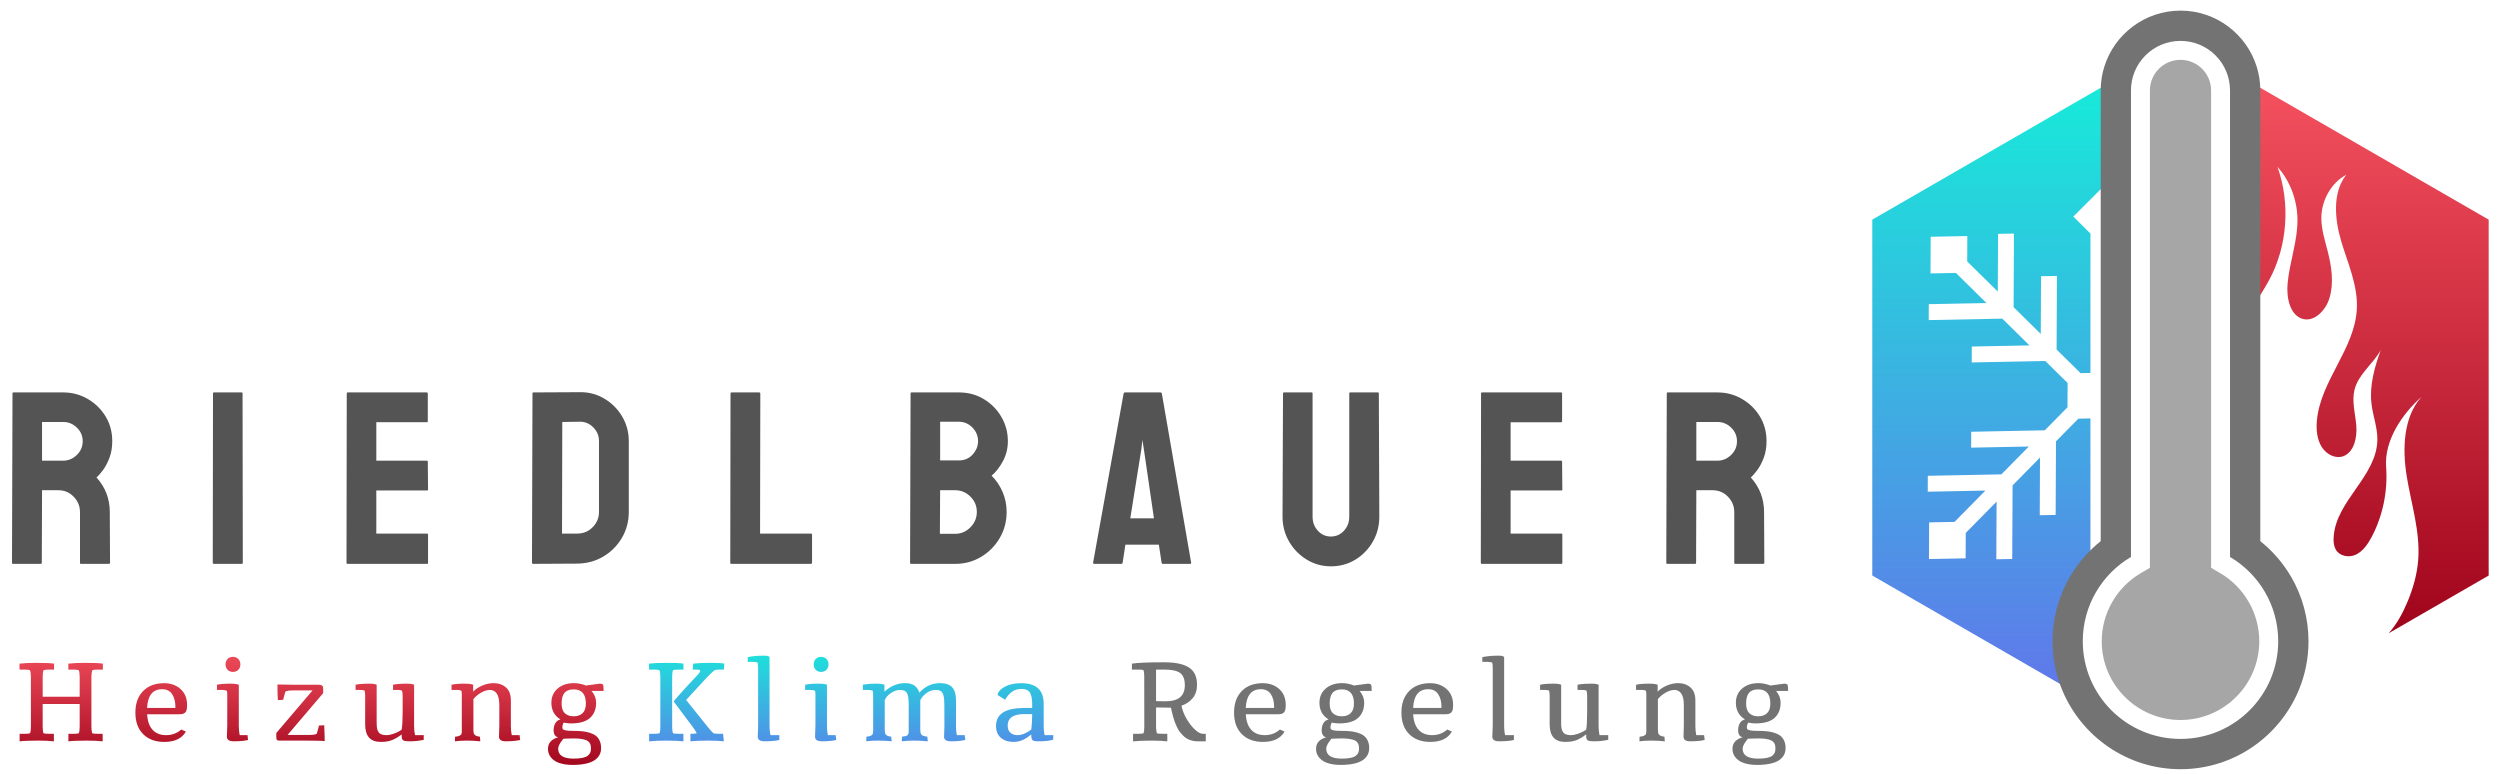
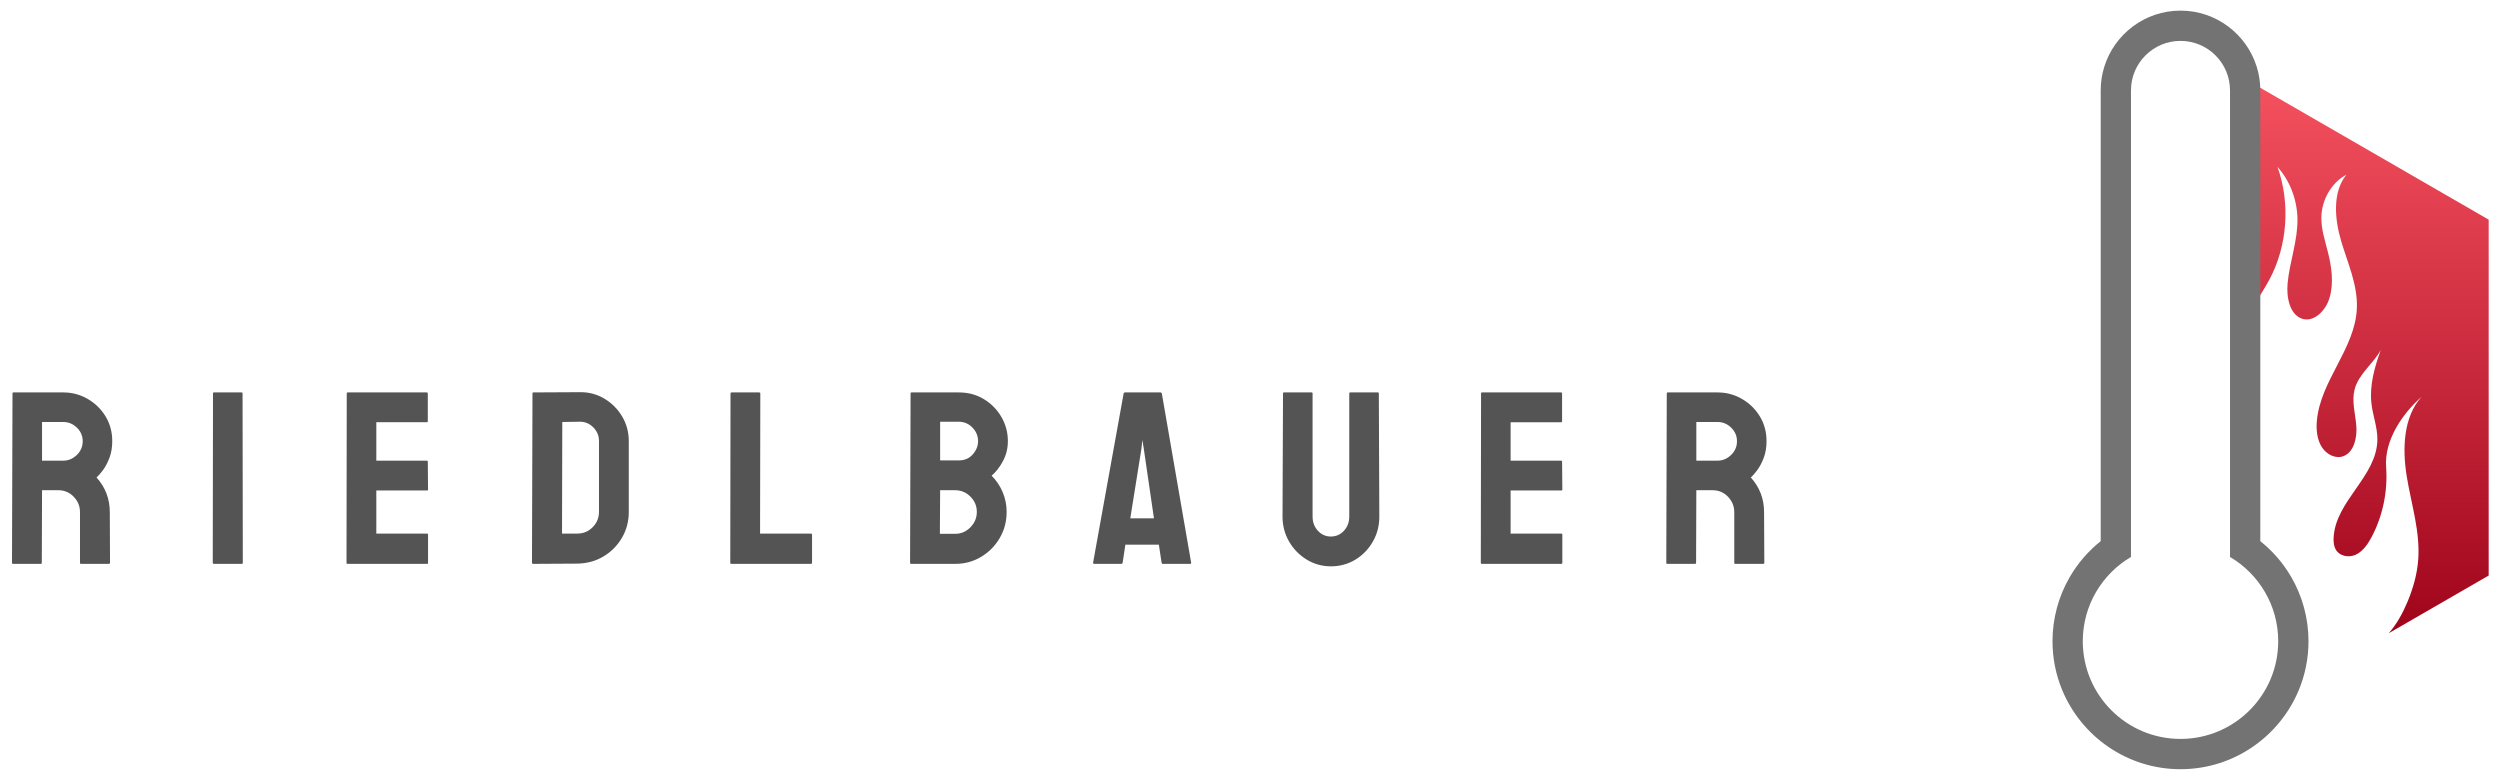
<svg xmlns="http://www.w3.org/2000/svg" width="100%" height="100%" viewBox="0 0 3656 1132" version="1.1" xml:space="preserve" style="fill-rule:evenodd;clip-rule:evenodd;stroke-linejoin:round;stroke-miterlimit:2;">
  <rect id="Artboard1" x="0" y="0" width="3655.84" height="1131.35" style="fill:none;" />
  <g>
-     <path d="M3081.01,123.244c-3.354,10.663 -5.175,22.008 -5.175,33.742l0,120.575l-2.312,-2.313l-41.438,41.438l25.163,25.162l-0.163,0l0,203.55l-14.487,0.275l-18.638,-18.391l-16.37,-16.113l0.016,-6.804l0.488,-100.829l-23.259,0.454l-0.408,84.375l-23.354,-23.013l-16.358,-16.145l0.033,-6.805l0.471,-100.812l-23.259,0.454l-0.391,84.358l-44.709,-44.008l0.18,-37.175l-53.6,1.058l-0.259,53.596l37.159,-0.716l44.691,44.045l-84.341,1.642l-0.113,23.275l100.796,-1.971l6.804,-0.129l16.375,16.113l23.354,23.016l-84.358,1.659l-0.113,23.258l100.796,-1.967l6.821,-0.133l16.358,16.112l16.259,16.017l-0.179,35.55l-16.634,16.892l-16.537,16.766l-6.804,0.13l-100.796,1.983l-0.113,23.258l84.342,-1.658l-23.583,23.925l-16.521,16.783l-6.821,0.129l-100.779,1.984l-0.117,23.258l84.342,-1.658l-45.117,45.8l-37.158,0.733l-0.259,53.613l53.596,-1.042l0.196,-37.175l45.117,-45.8l-0.409,84.375l23.259,-0.454l0.491,-100.817l0.03,-6.817l16.52,-16.766l23.584,-23.942l-0.388,84.375l23.259,-0.454l0.487,-100.817l0.017,-6.816l16.521,-16.767l16.175,-16.388l17.679,-0.358l-0,200.079c-1.888,1.988 -3.746,4.038 -5.534,6.121c-6.07,7.033 -11.591,14.533 -16.504,22.429c-0.946,1.479 -1.858,2.996 -2.754,4.525c-16.146,27.588 -24.642,59.129 -24.642,91.225c0,24.367 4.838,47.642 13.609,68.884l-283.204,-163.513l-0,-520.425l342.937,-198l0.033,0Z" style="fill:url(#_Linear1);fill-rule:nonzero;" />
    <path d="M3639.44,321.211l-0,520.441l-146.225,84.409c11.816,-13.279 20.704,-29.621 27.72,-46.5c8.009,-19.321 13.9,-39.875 15.463,-61c3.058,-41.067 -10.142,-81.204 -16.767,-121.779c-6.625,-40.559 -4.996,-87.175 21.65,-116.471c-28.096,24.737 -54.687,63.558 -51.825,102.733c2.588,35.188 -4.816,71.175 -20.946,101.825c-5.65,10.692 -12.795,21.204 -23.179,26.204c-10.35,4.996 -24.512,2.442 -30.012,-8.35c-2.442,-4.821 -2.879,-10.533 -2.654,-16.033c2.362,-54.279 63.72,-89.842 64,-144.171c0.095,-17.596 -6.53,-34.392 -8.596,-51.858c-3.188,-26.888 4.412,-53.45 13.608,-78.938c-10.887,20.279 -32.633,35.059 -38.412,58.188c-4.23,16.991 1.091,34.846 2.57,52.375c1.484,17.529 -3.27,38.704 -18.504,44.696c-11.475,4.525 -24.887,-2.167 -31.854,-13.071c-6.95,-10.888 -8.446,-24.934 -7.321,-38.134c4.946,-59.15 55.921,-105.42 58.513,-164.75c1.479,-34 -13.284,-65.9 -22.904,-98.27c-9.617,-32.392 -13.034,-71.488 7.458,-97.221c-21.488,11.429 -36.167,36.608 -36.475,62.583c-0.196,17.008 5.208,33.383 9.375,49.742c5.662,22.2 9.096,46.141 2.487,68.033c-5.595,18.521 -22.62,35.708 -39.858,30.254c-18.15,-5.746 -23.275,-31.216 -21.387,-51.658c2.979,-31.917 15.025,-62.663 14.42,-94.742c-0.537,-28.012 -11.183,-55.666 -29.2,-75.683c19.03,52.975 14.617,115.267 -11.637,164.483c-5.354,10.025 -11.538,19.534 -17.283,29.313l-0,-280.892c-0,-11.75 -1.809,-23.096 -5.159,-33.754l342.934,197.996Z" style="fill:url(#_Linear2);fill-rule:nonzero;" />
    <path d="M3350.47,843.411c-11.687,-19.988 -26.987,-37.646 -45.004,-52.034l-0,-659.145c-0,-12.159 -1.871,-23.88 -5.338,-34.896c-14.862,-47.35 -59.166,-81.804 -111.362,-81.804c-52.213,-0 -96.517,34.454 -111.375,81.804c-3.467,11.016 -5.325,22.754 -5.325,34.896l-0,659.145c-18.033,14.388 -33.35,32.046 -45.004,52.034c-16.679,28.516 -25.488,61.116 -25.488,94.304c0,25.179 4.996,49.237 14.079,71.192c28.063,68 95.084,115.983 173.113,115.983c78.012,-0 145.037,-47.983 173.096,-115.983c9.083,-21.955 14.079,-46.013 14.079,-71.192c-0,-33.188 -8.821,-65.804 -25.471,-94.304Zm-234.133,-28.904l-0,-682.275c-0,-20.005 8.108,-38.105 21.208,-51.205c13.121,-13.12 31.217,-21.225 51.221,-21.225c39.992,0 72.412,32.438 72.412,72.43l0,682.275c42.171,24.837 70.475,70.72 70.475,123.208c0,78.908 -63.966,142.887 -142.887,142.887c-78.938,0 -142.904,-63.979 -142.904,-142.887c-0,-52.488 28.287,-98.371 70.475,-123.208Z" style="fill:#737373;fill-rule:nonzero;" />
-     <path d="M3303.97,937.715c-0,63.508 -51.675,115.204 -115.2,115.204c-63.542,0 -115.217,-51.696 -115.217,-115.204c0,-40.625 21.775,-78.708 56.834,-99.363l13.641,-8.025l0,-698.095c0,-24.659 20.067,-44.73 44.742,-44.73c24.658,0 44.725,20.071 44.725,44.73l-0,698.095l13.642,8.025c35.058,20.655 56.833,58.738 56.833,99.363Z" style="fill:#a5a6a5;fill-rule:nonzero;" />
  </g>
  <path d="M59.698,824.598l-40.704,0c-0.963,0 -1.45,-0.604 -1.45,-1.808l0.733,-247.463c0,-0.958 0.471,-1.445 1.434,-1.445l72.77,-0c12.955,-0 24.9,3.187 35.838,9.554c10.921,6.362 19.629,14.891 26.108,25.571c6.492,10.691 9.734,22.75 9.734,36.195c-0,8.888 -1.321,16.88 -3.971,23.959c-2.638,7.079 -5.763,13.087 -9.359,18.016c-3.6,4.917 -6.837,8.58 -9.733,10.988c12.971,14.404 19.463,31.329 19.463,50.779l0.358,73.846c-0,1.204 -0.6,1.808 -1.804,1.808l-40.709,0c-0.958,0 -1.429,-0.358 -1.429,-1.075l0,-74.579c0,-8.642 -3.062,-16.146 -9.196,-22.508c-6.12,-6.363 -13.625,-9.538 -22.512,-9.538l-23.779,0l-0.359,105.892c0,1.204 -0.47,1.808 -1.433,1.808Zm1.792,-207.487l-0,56.558l30.991,0c7.438,0 14.046,-2.767 19.809,-8.283c5.758,-5.534 8.641,-12.259 8.641,-20.184c0,-7.683 -2.816,-14.291 -8.462,-19.808c-5.65,-5.517 -12.308,-8.283 -19.988,-8.283l-30.991,-0Zm292.137,207.487l-40.704,0c-1.187,0 -1.792,-0.604 -1.792,-1.808l0.359,-247.463c-0,-0.958 0.471,-1.445 1.433,-1.445l40.346,-0c0.962,-0 1.45,0.487 1.45,1.445l0.358,247.463c0,1.204 -0.487,1.808 -1.45,1.808Zm270.884,0l-116.342,0c-0.958,0 -1.446,-0.604 -1.446,-1.808l0.358,-247.463c0,-0.958 0.488,-1.445 1.446,-1.445l115.625,-0c0.963,-0 1.45,0.6 1.45,1.804l0,40.35c0,0.958 -0.487,1.433 -1.45,1.433l-73.841,0l-0,56.2l73.841,0c0.963,0 1.45,0.471 1.45,1.433l0.359,40.705c-0,0.962 -0.488,1.45 -1.45,1.45l-74.2,-0l-0,63.037l74.2,0c0.962,0 1.45,0.6 1.45,1.792l-0,41.062c-0,0.963 -0.488,1.45 -1.45,1.45Zm219.741,-0.358l-64.483,0.358c-1.204,0 -1.808,-0.604 -1.808,-1.808l0.733,-247.463c-0,-0.958 0.471,-1.445 1.433,-1.445l67.367,-0.359c13.2,-0.246 25.275,2.879 36.196,9.375c10.921,6.479 19.629,15.184 26.125,26.109c6.479,10.92 9.716,22.995 9.716,36.195l0,103.388c0,13.929 -3.354,26.592 -10.091,38.004c-6.721,11.408 -15.721,20.475 -27.004,27.196c-11.292,6.721 -24.021,10.204 -38.184,10.45Zm-21.971,-207.129l-0.375,163.183l22.346,0c8.871,0 16.392,-3.125 22.513,-9.375c6.121,-6.233 9.179,-13.687 9.179,-22.329l-0,-103.746c-0,-7.683 -2.817,-14.337 -8.463,-19.987c-5.65,-5.646 -12.304,-8.35 -19.987,-8.105l-25.213,0.359Zm363.446,207.487l-116.341,0c-0.963,0 -1.45,-0.604 -1.45,-1.808l0.358,-247.104c-0,-1.204 0.6,-1.804 1.808,-1.804l39.988,-0c1.204,-0 1.791,0.6 1.791,1.804l-0.358,204.608l74.204,0c1.204,0 1.804,0.6 1.804,1.792l0,40.704c0,1.204 -0.6,1.808 -1.804,1.808Zm211.1,0l-64.487,0c-0.959,0 -1.45,-0.604 -1.45,-1.808l0.733,-247.463c0,-0.958 0.471,-1.445 1.433,-1.445l69.171,-0c13.692,-0 25.929,3.304 36.738,9.912c10.808,6.608 19.337,15.3 25.571,26.104c6.25,10.809 9.375,22.575 9.375,35.304c-0,10.334 -2.346,19.938 -7.034,28.825c-4.687,8.888 -10.271,16.08 -16.746,21.617c6.963,6.963 12.367,15.004 16.209,24.133c3.841,9.117 5.762,18.721 5.762,28.813c0,13.929 -3.354,26.658 -10.091,38.183c-6.721,11.521 -15.788,20.717 -27.196,27.554c-11.396,6.85 -24.075,10.271 -37.988,10.271Zm-21.975,-207.846l0,56.559l27.375,-0c8.4,-0 15.188,-2.946 20.346,-8.838c5.163,-5.875 7.75,-12.304 7.75,-19.271c0,-7.683 -2.767,-14.337 -8.287,-19.987c-5.534,-5.646 -12.125,-8.463 -19.809,-8.463l-27.375,0Zm0,100.146l-0.375,63.754l22.35,0c8.642,0 16.079,-3.191 22.329,-9.554c6.234,-6.362 9.359,-13.866 9.359,-22.508c-0,-8.646 -3.125,-16.083 -9.359,-22.333c-6.25,-6.25 -13.687,-9.359 -22.329,-9.359l-21.975,0Zm223.684,105.892l44.675,-247.463c0.229,-0.958 0.833,-1.445 1.791,-1.445l52.229,-0c0.963,-0 1.563,0.487 1.809,1.445l42.871,247.463c0.229,1.204 -0.246,1.808 -1.45,1.808l-39.971,0c-0.963,0 -1.563,-0.604 -1.809,-1.808l-3.97,-26.283l-48.975,-0l-3.971,26.283c-0.246,1.204 -0.846,1.808 -1.809,1.808l-39.975,0c-0.958,0 -1.445,-0.604 -1.445,-1.808Zm70.604,-166.046l-16.213,101.221l34.588,-0l-14.779,-101.221l-2.146,-13.333l-1.45,13.333Zm277.004,171.45c-12.729,0 -24.496,-3.304 -35.304,-9.896c-10.792,-6.608 -19.384,-15.429 -25.75,-26.479c-6.363,-11.054 -9.538,-23.179 -9.538,-36.379l0.717,-180.113c-0,-0.958 0.471,-1.445 1.433,-1.445l40.346,-0c0.963,-0 1.45,0.487 1.45,1.445l0,180.113c0,8.154 2.571,15.054 7.729,20.704c5.179,5.646 11.475,8.463 18.917,8.463c7.696,-0 14.108,-2.817 19.271,-8.463c5.175,-5.65 7.746,-12.55 7.746,-20.704l-0,-180.113c-0,-0.958 0.487,-1.445 1.45,-1.445l40.345,-0c0.963,-0 1.434,0.487 1.434,1.445l0.716,180.113c0,13.446 -3.175,25.683 -9.537,36.733c-6.367,11.054 -14.892,19.809 -25.588,26.304c-10.675,6.48 -22.625,9.717 -35.837,9.717Zm337.171,-3.596l-116.354,0c-0.963,0 -1.434,-0.604 -1.434,-1.808l0.359,-247.463c-0,-0.958 0.47,-1.445 1.433,-1.445l115.642,-0c0.958,-0 1.429,0.6 1.429,1.804l-0,40.35c-0,0.958 -0.471,1.433 -1.429,1.433l-73.846,0l-0,56.2l73.846,0c0.958,0 1.429,0.471 1.429,1.433l0.358,40.705c0,0.962 -0.471,1.45 -1.433,1.45l-74.2,-0l-0,63.037l74.2,0c0.962,0 1.433,0.6 1.433,1.792l0,41.062c0,0.963 -0.471,1.45 -1.433,1.45Zm195.591,0l-40.708,0c-0.958,0 -1.429,-0.604 -1.429,-1.808l0.712,-247.463c0,-0.958 0.492,-1.445 1.45,-1.445l72.755,-0c12.97,-0 24.916,3.187 35.841,9.554c10.938,6.362 19.629,14.891 26.121,25.571c6.479,10.691 9.717,22.75 9.717,36.195c-0,8.888 -1.317,16.88 -3.954,23.959c-2.638,7.079 -5.763,13.087 -9.375,18.016c-3.596,4.917 -6.838,8.58 -9.717,10.988c12.971,14.404 19.45,31.329 19.45,50.779l0.358,73.846c0,1.204 -0.604,1.808 -1.791,1.808l-40.705,0c-0.962,0 -1.45,-0.358 -1.45,-1.075l0,-74.579c0,-8.642 -3.058,-16.146 -9.179,-22.508c-6.121,-6.363 -13.641,-9.538 -22.512,-9.538l-23.779,0l-0.359,105.892c0,1.204 -0.487,1.808 -1.446,1.808Zm1.805,-207.487l-0,56.558l30.975,0c7.454,0 14.045,-2.767 19.808,-8.283c5.762,-5.534 8.658,-12.259 8.658,-20.184c0,-7.683 -2.833,-14.291 -8.479,-19.808c-5.633,-5.517 -12.304,-8.283 -19.987,-8.283l-30.975,-0Z" style="fill:#545455;fill-rule:nonzero;" />
-   <path d="M35.644,979.202l-7.079,0l-0,-8.708c6.608,-0.762 14.796,-1.137 24.558,-1.137c12.842,-0 21.488,0.375 25.929,1.137l0,8.708l-7.387,0c-3.796,0 -6.496,0.292 -8.092,0.896c-0.762,2.521 -1.154,5.679 -1.154,9.488l-0,29.3l54.1,-0l-0,-29.3c-0,-3.971 -0.438,-7.129 -1.317,-9.488c-1.529,-0.604 -4.233,-0.896 -8.108,-0.896l-7.142,0l0,-8.708c6.609,-0.762 14.775,-1.137 24.542,-1.137c12.858,-0 21.5,0.375 25.946,1.137l-0,8.708l-7.392,0c-3.871,0 -6.575,0.292 -8.104,0.896c-0.829,2.879 -1.254,6.038 -1.254,9.488l-0,73c-0,3.758 0.375,7.029 1.141,9.783c1.563,0.488 4.28,0.729 8.171,0.729l7.142,0l-0,11.038c-6.133,-0.717 -13.733,-1.075 -22.817,-1.075c-12.45,-0 -21.55,0.358 -27.312,1.075l-0,-11.038l7.079,0c3.875,0 6.579,-0.241 8.108,-0.729c0.879,-2.037 1.317,-5.242 1.317,-9.604l-0,-33.204l-54.1,-0l-0,33.025c-0,4.004 0.392,7.258 1.154,9.783c1.596,0.488 4.296,0.729 8.092,0.729l7.141,0l0,11.038c-6.116,-0.717 -13.687,-1.075 -22.687,-1.075c-12.533,-0 -21.663,0.358 -27.442,1.075l0,-11.038l7.096,0c3.875,0 6.592,-0.241 8.154,-0.729c0.846,-2.2 1.271,-5.404 1.271,-9.604l0,-73.179c0,-3.809 -0.454,-6.967 -1.383,-9.488c-1.513,-0.604 -4.25,-0.896 -8.171,-0.896Zm162.337,62.792c0,-13.246 3.759,-23.712 11.296,-31.396c7.521,-7.679 17.709,-11.521 30.55,-11.521c9.767,0 17.838,2.846 24.204,8.575c6.363,5.73 9.538,13.48 9.538,23.242c-0,2.963 -0.213,5.358 -0.654,7.196c-0.438,1.808 -1.221,3.192 -2.342,4.15c-1.125,0.912 -2.346,1.529 -3.662,1.854c-1.317,0.279 -3.109,0.425 -5.338,0.425l-46.421,0c0.571,10.092 3.238,17.692 8.059,22.821c4.75,5.158 11.279,7.729 19.562,7.729c8.725,0 16.146,-2.733 22.283,-8.221l6.771,2.996c-5.762,10.092 -16.308,15.138 -31.641,15.138c-12.925,-0 -23.196,-3.775 -30.796,-11.346c-7.6,-7.517 -11.409,-18.067 -11.409,-31.642Zm17.121,-6.721l41.292,0c0.083,-0.162 0.133,-0.616 0.133,-1.383c0,-7.6 -1.579,-13.833 -4.754,-18.667c-3.158,-4.883 -8.042,-7.325 -14.646,-7.325c-13.771,0 -21.112,9.113 -22.025,27.375Zm109.867,-26.3l-7.683,0l-0,-7.616c4.391,-1.042 10.808,-1.563 19.204,-1.563c5.875,0 10.125,0.521 12.729,1.563l-0,60.383c-0,4.883 0.437,9.325 1.317,13.329l11.412,0l0.779,7.096c-5.125,1.271 -12.108,1.921 -20.946,1.921c-6.658,-0 -9.979,-2.263 -9.979,-6.788c0,-1.612 0.084,-4.166 0.246,-7.683c0.196,-3.529 0.292,-6.442 0.292,-8.771l-0,-44.417c-0,-2.491 -0.179,-4.575 -0.538,-6.25c-1.921,-0.8 -4.2,-1.204 -6.833,-1.204Zm4.867,-37.275c-0,-3.333 0.991,-6.004 2.991,-8.054c2.004,-2.033 4.609,-3.062 7.796,-3.062c3.175,-0 5.779,1.029 7.813,3.062c2.037,2.05 3.062,4.721 3.062,8.054c0,3.192 -1.025,5.813 -3.062,7.863c-2.084,2.033 -4.688,3.058 -7.813,3.058c-3.154,0 -5.729,-1.025 -7.729,-3.058c-2.05,-2.05 -3.058,-4.671 -3.058,-7.863Zm74.2,104.934l-0,-4.671l53.012,-62.271l-28.942,-0c-5.208,-0 -8.804,0.583 -10.804,1.742l-3.304,12.008c-2.279,0.246 -4.821,0.358 -7.617,0.358c-0.408,-6.446 -0.604,-11.604 -0.604,-15.479l0,-7.321c1.709,0 5.438,0.046 11.167,0.179c5.712,0.113 9.812,0.18 12.304,0.18l36.442,-0c1.316,0.079 2.279,0.162 2.879,0.225c0.604,0.133 1.287,0.391 2.037,0.783c0.763,0.404 1.284,1.008 1.563,1.804c0.275,0.85 0.421,1.938 0.421,3.304l-0,6.188l-52.05,61.116l31.933,0c5.175,0 8.758,-0.587 10.758,-1.741l3.305,-12.063c2.279,-0.212 4.816,-0.308 7.616,-0.308l0.475,13.267c0,0.437 0.029,1.054 0.063,1.87c-0,0.83 0.016,1.417 0.066,1.742l0,6.296c-4.004,-0.521 -13.737,-0.779 -29.183,-0.779l-37.825,-0c-1.354,-0 -2.312,-0.375 -2.883,-1.138c-0.554,-0.766 -0.829,-2.525 -0.829,-5.291Zm122.525,-67.659l-6.542,0l-0,-7.616c4.608,-1.042 11.392,-1.563 20.362,-1.563c4.671,0 8.155,0.521 10.434,1.563l-0,53.837c-0,1.971 0.029,3.483 0.062,4.575c0,1.125 0.1,2.475 0.296,4.088c0.242,1.625 0.521,2.912 0.846,3.837c0.358,0.913 0.879,1.892 1.562,2.933c0.684,1.042 1.513,1.871 2.521,2.471c0.992,0.554 2.263,1.042 3.775,1.434c1.484,0.358 3.209,0.537 5.179,0.537c3.155,0 6.592,-0.65 10.317,-1.971c3.679,-1.333 6.592,-2.621 8.708,-3.904c2.167,-1.237 3.271,-2.021 3.355,-2.346c0.925,-5.321 1.383,-13.929 1.383,-25.812l-0,-23.6c-0,-2.996 -0.308,-5.517 -0.963,-7.554c-1.675,-0.6 -3.841,-0.909 -6.475,-0.909l-6.608,0l0,-7.616c4.604,-1.042 11.392,-1.563 20.358,-1.563c4.805,0 8.288,0.521 10.434,1.563l-0,60.383c-0,4.883 0.475,9.325 1.383,13.329l12.729,0l0,6.788c-6.004,1.479 -12.971,2.229 -20.883,2.229c-4.408,-0 -7.388,-0.438 -8.95,-1.317c-1.596,-0.846 -2.408,-2.9 -2.408,-6.137l-0,-2.7l-1.142,0.908c-2.117,1.562 -3.888,2.783 -5.338,3.662c-1.4,0.88 -3.337,1.888 -5.825,3.063c-2.441,1.154 -5.162,2.017 -8.154,2.571c-2.962,0.566 -6.25,0.846 -9.85,0.846c-7.891,-0 -13.721,-2.15 -17.479,-6.43c-3.758,-4.279 -5.633,-10.662 -5.633,-19.141l-0,-41.975c-0,-2.834 -0.292,-5.354 -0.846,-7.554c-1.758,-0.6 -3.971,-0.909 -6.608,-0.909Zm142.708,0l-8.95,0l-0,-7.616c4.362,-1.042 10.675,-1.563 18.912,-1.563c5.925,0 10.155,0.521 12.68,1.563l-0,10.025c3.954,-3.892 8.625,-6.9 13.979,-9.067c5.404,-2.196 10.746,-3.304 16.033,-3.304c7.213,-0 13.2,2.1 18,6.3c4.771,4.2 7.146,10.479 7.146,18.846l-0,37.583c-0,4.883 0.442,9.325 1.337,13.329l11.392,0l0.913,7.033c-5.242,1.317 -12.292,1.984 -21.146,1.984c-6.559,-0 -9.846,-2.313 -9.846,-6.917c-0,-1.546 0.083,-4.2 0.246,-7.912c0.162,-3.725 0.241,-6.755 0.241,-9.063l0,-28.646c0,-7.929 -1.237,-13.675 -3.725,-17.237c-2.475,-3.55 -5.795,-5.338 -9.962,-5.338c-4.083,0 -8.446,1.35 -13.083,4.021c-4.642,2.683 -8.35,5.825 -11.117,9.421l-0,45.996c0.046,0.846 0.162,1.841 0.371,2.996c0.15,1.125 0.408,1.904 0.766,2.345c0.409,0.438 0.975,0.959 1.692,1.563c0.75,0.567 1.663,0.975 2.704,1.267c1.042,0.229 2.359,0.487 3.954,0.783l0.6,6.721c-6.475,-0.684 -13.066,-1.025 -19.741,-1.025c-6.771,-0 -12.579,0.341 -17.413,1.025l0.242,-6.721c1.675,-0.213 3.058,-0.408 4.133,-0.604c1.092,-0.242 2.004,-0.6 2.767,-1.088c0.767,-0.441 1.337,-0.833 1.742,-1.208c0.391,-0.354 0.7,-0.992 0.895,-1.917c0.163,-0.912 0.263,-1.712 0.309,-2.396l-0,-53.97c-0,-2.325 -0.196,-4.33 -0.55,-6.005c-1.354,-0.8 -3.192,-1.204 -5.521,-1.204Zm132.083,86.213c0,-8.4 4.8,-14.029 14.404,-16.863l0,-0.421c-1.954,-0.212 -3.483,-1.254 -4.558,-3.125c-1.092,-1.887 -1.629,-4.104 -1.629,-6.675c-0,-4.066 0.829,-7.55 2.475,-10.433c1.675,-2.846 4.117,-4.671 7.325,-5.467l-0,-0.295c-4.379,-2.65 -7.633,-6.038 -9.8,-10.155c-2.163,-4.116 -3.238,-8.741 -3.238,-13.866c0,-8.692 3.042,-15.675 9.13,-20.95c6.087,-5.288 14.145,-7.925 24.187,-7.925c5.288,-0 11.067,1.154 17.35,3.483l20.004,-2.7c2.667,0 4.296,0.55 4.85,1.675c0.571,1.092 0.846,3.579 0.846,7.504l0,1.446l-17.596,0c4.446,5.325 6.675,11.038 6.675,17.171c0,9.475 -2.962,16.912 -8.887,22.267c-5.971,5.37 -15.184,8.041 -27.684,8.041c-2.279,0 -4.658,-0.179 -7.145,-0.537c-1.68,-0.246 -2.917,-0.438 -3.713,-0.604c-0.521,0.962 -0.862,1.695 -1.025,2.166c-0.633,1.4 -0.958,2.929 -0.958,4.559c-0,1.416 0.325,2.425 0.958,3.075c0.604,0.666 2.067,1.22 4.379,1.612c2.325,0.438 5.842,0.667 10.563,0.667c4.962,-0 9.325,0.179 13.1,0.537c3.762,0.359 7.441,1.104 11.037,2.213c3.613,1.125 6.592,2.587 8.95,4.396c2.363,1.787 4.217,4.212 5.584,7.258c1.4,3.042 2.1,6.625 2.1,10.742c-0,3.645 -0.734,6.9 -2.213,9.8c-1.45,2.879 -3.775,5.433 -6.967,7.679c-3.175,2.279 -7.487,4.037 -12.97,5.275c-5.488,1.237 -11.996,1.871 -19.517,1.871c-6.2,-0 -11.671,-0.65 -16.392,-1.921c-4.766,-1.25 -8.541,-2.992 -11.341,-5.225c-2.8,-2.213 -4.884,-4.688 -6.25,-7.454c-1.35,-2.717 -2.034,-5.663 -2.034,-8.821Zm14.892,-0.359c-0,9.717 7.55,14.584 22.687,14.584c5.08,-0 9.342,-0.359 12.792,-1.075c3.438,-0.717 6.042,-1.788 7.796,-3.188c1.729,-1.35 2.933,-2.85 3.617,-4.491c0.716,-1.646 1.075,-3.584 1.075,-5.83c-0,-2 -0.167,-3.679 -0.492,-5.045c-0.308,-1.367 -0.975,-2.717 -1.967,-4.084c-1.012,-1.321 -2.425,-2.379 -4.266,-3.175c-1.805,-0.796 -4.246,-1.45 -7.325,-1.921c-3.125,-0.487 -6.867,-0.733 -11.23,-0.733c-0.52,0 -3.858,0.083 -10.025,0.246l-5.158,0.246c-1.45,1.754 -2.704,3.496 -3.796,5.221c-2.471,3.795 -3.708,6.887 -3.708,9.245Zm5.046,-66.045c-0,6.525 1.596,11.295 4.8,14.287c3.191,2.963 7.471,4.446 12.841,4.446c5.488,-0 9.83,-1.517 13.021,-4.558c3.209,-3.046 4.817,-7.763 4.817,-14.175c-0,-6.921 -1.529,-12.096 -4.571,-15.546c-2.996,-3.4 -7.342,-5.092 -13.021,-5.092c-6.25,0 -10.791,1.675 -13.641,5.029c-2.83,3.367 -4.246,8.575 -4.246,15.609Z" style="fill:url(#_Linear3);fill-rule:nonzero;" />
-   <path d="M956.248,979.186l-7.079,-0l-0,-8.709c6.592,-0.745 14.908,-1.137 24.904,-1.137c12.725,-0 21.192,0.392 25.404,1.137l0,8.709l-7.275,-0c-3.791,-0 -6.525,0.308 -8.154,0.896c-0.733,2.85 -1.087,6.008 -1.087,9.487l-0,73.196c-0,4.2 0.42,7.404 1.266,9.604c1.513,0.471 4.234,0.713 8.154,0.713l7.034,-0l-0,11.054c-6.642,-0.717 -15.009,-1.092 -25.1,-1.092c-10.009,0 -18.342,0.375 -25.034,1.092l0,-11.054l7.084,-0c3.887,-0 6.608,-0.242 8.171,-0.713c0.762,-2.054 1.137,-4.883 1.137,-8.529l0,-74.271c0,-3.954 -0.421,-7.125 -1.271,-9.487c-1.512,-0.588 -4.229,-0.896 -8.154,-0.896Zm28.988,46.471c0.816,-1.159 2.558,-3.259 5.225,-6.3c6.087,-7.046 16.179,-18.034 30.258,-32.959c2.246,-2.408 3.371,-4.508 3.371,-6.316c-1.075,-0.588 -3.321,-0.896 -6.725,-0.896l-4.329,-0l0.733,-8.709c7.275,-0.745 15.871,-1.137 25.75,-1.137c10.008,-0 16.583,0.392 19.742,1.137l-0.588,8.709l-6.133,-0c-3.271,-0 -5.796,0.308 -7.554,0.896c-4.246,3.533 -7.696,6.754 -10.334,9.666c-14.846,16.1 -23.05,24.988 -24.608,26.663l-6.675,7.208l31.412,39.146c3.075,3.921 5.942,7.112 8.58,9.604c1.675,0.471 4.279,0.713 7.812,0.713l6.233,-0l1.138,11.054c-6.121,-0.717 -13.542,-1.092 -22.267,-1.092c-11.083,0 -19.954,0.375 -26.591,1.092l-0,-11.054l1.495,-0c3.921,-0 6.48,-0.242 7.684,-0.713c-0.846,-2.167 -2.85,-5.375 -6.009,-9.604l-24.429,-32.6c-0.633,-0.604 -1.383,-1.563 -2.229,-2.883c-0.471,-0.65 -0.8,-1.188 -0.962,-1.625Zm115.87,-57.75l-7.616,-0l-0,-6.917c6.687,-1.433 14.483,-2.15 23.421,-2.15c2.587,-0 4.491,0.15 5.695,0.475c1.205,0.275 2.117,0.829 2.767,1.625l0,100.8c0,4.883 0.458,9.325 1.367,13.329l12.975,0l-0,7.079c-5.404,1.288 -12.6,1.921 -21.617,1.921c-6.642,0 -9.962,-2.262 -9.962,-6.787c-0,-1.596 0.1,-4.15 0.295,-7.68c0.163,-3.516 0.242,-6.445 0.242,-8.758l0,-83.758c0,-3.238 -0.242,-5.938 -0.712,-8.104c-2.084,-0.717 -4.363,-1.075 -6.855,-1.075Zm84,41.066l-7.683,0l0,-7.633c4.396,-1.042 10.775,-1.563 19.142,-1.563c5.925,0 10.187,0.521 12.791,1.563l0,60.4c0,4.883 0.442,9.325 1.321,13.329l11.409,0l0.783,7.079c-5.129,1.288 -12.113,1.921 -20.95,1.921c-6.654,0 -9.975,-2.262 -9.975,-6.787c-0,-1.596 0.079,-4.15 0.242,-7.68c0.195,-3.516 0.312,-6.445 0.312,-8.758l0,-44.433c0,-2.475 -0.196,-4.559 -0.554,-6.25c-1.921,-0.8 -4.2,-1.188 -6.838,-1.188Zm4.867,-37.287c0,-3.321 0.992,-6.009 2.996,-8.042c2,-2.05 4.604,-3.062 7.812,-3.062c3.159,-0 5.763,1.012 7.796,3.062c2.034,2.033 3.059,4.721 3.059,8.042c-0,3.204 -1.042,5.825 -3.125,7.858c-2.034,2.05 -4.621,3.063 -7.73,3.063c-3.175,-0 -5.779,-1.013 -7.812,-3.063c-2.004,-2.033 -2.996,-4.654 -2.996,-7.858Zm79.542,37.287l-7.684,0l0,-7.633c1.434,-0.358 4.021,-0.7 7.75,-1.025c3.709,-0.358 7.338,-0.538 10.855,-0.538c6.087,0 10.416,0.521 12.97,1.563l0,10.092c4.771,-4.25 9.588,-7.375 14.471,-9.375c4.884,-2.038 10.254,-3.063 16.096,-3.063c10.758,0 17.613,4.671 20.525,14c8.333,-9.329 18.313,-14 29.963,-14c8.125,0 14.079,1.988 17.887,5.942c3.808,4.004 5.7,10.321 5.7,18.912l0,37.892c0,4.883 0.421,9.325 1.267,13.329l11.525,0l0.779,7.017c-5.321,1.333 -12.35,1.983 -21.075,1.983c-6.642,0 -9.963,-2.262 -9.963,-6.787c0,-1.596 0.1,-4.15 0.296,-7.68c0.163,-3.516 0.242,-6.445 0.242,-8.758l-0.113,-30.029c0,-5.842 -0.408,-10.321 -1.204,-13.446c-0.8,-3.125 -2.083,-5.304 -3.841,-6.542c-1.725,-1.237 -4.184,-1.854 -7.392,-1.854c-5.125,0 -9.779,1.579 -13.979,4.734c-4.2,3.158 -7.129,6.608 -8.775,10.32l-0,40.3c-0,1.596 0.016,2.8 0.066,3.596c0.034,0.767 0.096,1.663 0.18,2.704c0.112,1.042 0.325,1.788 0.604,2.275c0.275,0.442 0.633,0.963 1.071,1.563c0.491,0.604 1.108,1.042 1.875,1.321c0.795,0.241 1.708,0.521 2.75,0.846c1.041,0.275 2.308,0.52 3.791,0.716l0.65,6.721c-6.833,-0.683 -13.591,-1.025 -20.229,-1.025c-6.675,0 -12.633,0.342 -17.825,1.025l0.358,-6.721c2.475,-0.325 4.363,-0.633 5.65,-0.962c1.267,-0.359 2.23,-0.975 2.88,-1.854c0.633,-0.93 0.991,-1.821 1.075,-2.7c0.112,-0.846 0.179,-2.346 0.179,-4.509l-0,-36.508c-0,-8.642 -0.863,-14.438 -2.588,-17.4c-1.758,-2.963 -5.062,-4.442 -9.896,-4.442c-4.77,0 -9.408,1.609 -13.933,4.85c-4.558,3.254 -7.437,6.654 -8.642,10.204l0,40.35c0,1.838 0.017,3.205 0.063,4.084c-0,0.879 0.1,1.854 0.296,2.946c0.196,1.125 0.487,1.904 0.846,2.345c0.358,0.438 0.895,0.959 1.612,1.563c0.763,0.55 1.658,0.975 2.7,1.25c1.092,0.246 2.408,0.504 3.971,0.783l0.65,6.721c-6.475,-0.683 -13.083,-1.025 -19.804,-1.025c-6.771,0 -12.567,0.342 -17.417,1.025l0.242,-6.721c1.679,-0.196 3.079,-0.425 4.2,-0.666c1.125,-0.23 2.05,-0.588 2.766,-1.075c0.767,-0.488 1.321,-0.896 1.68,-1.255c0.404,-0.375 0.7,-1.041 0.908,-2.05c0.196,-0.962 0.296,-1.775 0.296,-2.458c0.033,-0.633 0.062,-1.758 0.062,-3.367l0,-50c0,-2.412 -0.179,-4.512 -0.537,-6.316c-1.854,-0.8 -4.134,-1.188 -6.85,-1.188Zm187.075,52.65c-0,-17.546 13.737,-26.3 41.246,-26.3l11.637,0l0,-5.404c0,-7.958 -1.142,-13.687 -3.421,-17.171c-2.308,-3.516 -6.233,-5.291 -11.766,-5.291c-5.792,-0 -10.63,1.433 -14.467,4.266c-3.796,2.846 -7.113,6.704 -9.963,11.588l-11.05,-6.967c0.796,-4.637 4.363,-8.675 10.692,-12.125c6.283,-3.433 14.225,-5.158 23.829,-5.158c21.971,-0 32.959,10.008 32.959,30.012l-0,32.667c-0,4.883 0.437,9.325 1.316,13.329l12.679,0l0,6.479c-4.8,1.675 -11.587,2.521 -20.358,2.521c-2.037,0 -3.567,-0.017 -4.558,-0.062c-1.009,-0.034 -2.084,-0.213 -3.238,-0.538c-1.125,-0.279 -1.908,-0.717 -2.346,-1.321c-0.487,-0.6 -0.862,-1.433 -1.137,-2.521c-0.329,-1.041 -0.492,-2.391 -0.492,-4.087l-0.179,-1.608c-8.121,7.354 -16.667,11.033 -25.633,11.033c-7.763,-0 -13.979,-2.017 -18.667,-6.054c-4.721,-4.004 -7.083,-9.767 -7.083,-17.288Zm17.041,-0.729c0,4.654 1.288,8.171 3.842,10.563c2.604,2.408 6.171,3.612 10.696,3.612c6.037,0 12.725,-2.75 20.05,-8.237c0.846,-7.6 1.254,-15.105 1.254,-22.509l-12.483,0c-7.604,0 -13.413,1.434 -17.417,4.267c-3.954,2.796 -5.942,6.9 -5.942,12.304Z" style="fill:url(#_Linear4);fill-rule:nonzero;" />
-   <path d="M1664.79,979.202l-9.471,0l0,-8.708c8.675,-1.317 24.038,-1.983 46.092,-1.983c8.254,-0 15.333,0.554 21.258,1.675c5.892,1.125 10.971,2.946 15.25,5.471c4.246,2.52 7.404,5.908 9.488,10.137c2.083,4.296 3.125,9.475 3.125,15.563c-0,8.004 -2.084,14.5 -6.25,19.512c-4.117,5.029 -9.617,8.775 -16.505,11.217c1.321,6.525 3.892,13.05 7.75,19.579c3.842,6.479 7.909,11.671 12.238,15.542c4.362,3.925 8.092,5.891 11.167,5.891l4.379,0l-0,11.038l-11.95,-0c-3.075,-0 -6.021,-0.392 -8.821,-1.188c-2.767,-0.816 -5.208,-1.858 -7.325,-3.125c-2.083,-1.287 -4.083,-2.962 -6.004,-5.046c-1.954,-2.083 -3.596,-4.07 -4.917,-5.941c-1.317,-1.921 -2.587,-4.267 -3.792,-7.034c-1.237,-2.766 -2.212,-5.141 -2.929,-7.141c-0.733,-1.954 -1.462,-4.396 -2.229,-7.325c-0.767,-2.884 -1.317,-5.063 -1.675,-6.546c-0.329,-1.479 -0.717,-3.433 -1.204,-5.875c-8.529,-0 -15.804,-0.129 -21.863,-0.358l0,28.029c0,3.758 0.409,7.029 1.205,9.783c1.729,0.488 4.429,0.729 8.108,0.729l7.146,0l-0,11.038c-5.925,-0.717 -13.363,-1.075 -22.334,-1.075c-11.683,-0 -20.929,0.358 -27.733,1.075l0,-11.038l7.017,0c3.887,0 6.608,-0.241 8.171,-0.729c0.845,-2.037 1.25,-5.242 1.25,-9.604l-0.113,-74.267c0,-4.037 -0.425,-6.921 -1.254,-8.646c-1.4,-0.437 -3.825,-0.65 -7.275,-0.65Zm25.812,0l0,46.159c5.371,0.133 10.109,0.179 14.242,0.179c18.571,-0 27.85,-7.829 27.85,-23.471c0,-8.525 -2.262,-14.467 -6.787,-17.837c-4.559,-3.35 -12.238,-5.03 -23.046,-5.03l-12.259,0Zm114.08,62.792c-0,-13.246 3.762,-23.712 11.279,-31.396c7.537,-7.679 17.741,-11.521 30.616,-11.521c9.767,0 17.838,2.846 24.205,8.575c6.329,5.73 9.487,13.48 9.487,23.242c0,2.963 -0.229,5.358 -0.667,7.196c-0.441,1.808 -1.22,3.192 -2.345,4.15c-1.075,0.912 -2.28,1.529 -3.596,1.854c-1.317,0.279 -3.125,0.425 -5.404,0.425l-46.405,0c0.605,10.092 3.275,17.692 8.042,22.821c4.8,5.158 11.346,7.729 19.629,7.729c8.692,0 16.096,-2.733 22.217,-8.221l6.787,2.996c-5.729,10.092 -16.275,15.138 -31.641,15.138c-12.921,-0 -23.192,-3.775 -30.792,-11.346c-7.621,-7.517 -11.412,-18.067 -11.412,-31.642Zm17.108,-6.721l41.308,0c0.113,-0.162 0.179,-0.616 0.179,-1.383c0,-7.6 -1.579,-13.833 -4.754,-18.667c-3.158,-4.883 -8.037,-7.325 -14.646,-7.325c-13.754,0 -21.129,9.113 -22.087,27.375Zm102.783,59.913c0,-8.4 4.8,-14.029 14.404,-16.863l0,-0.421c-1.954,-0.212 -3.483,-1.254 -4.558,-3.125c-1.075,-1.887 -1.629,-4.104 -1.629,-6.675c-0,-4.066 0.85,-7.55 2.525,-10.433c1.642,-2.846 4.083,-4.671 7.325,-5.467l-0,-0.295c-4.396,-2.65 -7.683,-6.038 -9.85,-10.155c-2.146,-4.116 -3.238,-8.741 -3.238,-13.866c0,-8.692 3.046,-15.675 9.13,-20.95c6.12,-5.288 14.195,-7.925 24.187,-7.925c5.292,-0 11.067,1.154 17.35,3.483l20.054,-2.7c2.684,0 4.313,0.55 4.867,1.675c0.521,1.092 0.779,3.579 0.779,7.504l0,1.446l-17.529,0c4.396,5.325 6.608,11.038 6.608,17.171c0,9.475 -2.962,16.912 -8.887,22.267c-5.925,5.37 -15.15,8.041 -27.684,8.041c-2.229,0 -4.591,-0.179 -7.079,-0.537c-1.679,-0.246 -2.916,-0.438 -3.729,-0.604c-0.521,0.962 -0.846,1.695 -1.008,2.166c-0.65,1.4 -0.963,2.929 -0.963,4.559c0,1.416 0.296,2.425 0.896,3.075c0.604,0.666 2.067,1.22 4.379,1.612c2.329,0.438 5.875,0.667 10.629,0.667c4.963,-0 9.309,0.179 13.038,0.537c3.758,0.359 7.437,1.104 11.033,2.213c3.646,1.125 6.625,2.587 8.954,4.396c2.359,1.787 4.246,4.212 5.646,7.258c1.4,3.042 2.1,6.625 2.1,10.742c0,3.645 -0.75,6.9 -2.229,9.8c-1.483,2.879 -3.792,5.433 -6.967,7.679c-3.158,2.279 -7.47,4.037 -12.954,5.275c-5.487,1.237 -12.012,1.871 -19.583,1.871c-6.167,-0 -11.621,-0.65 -16.388,-1.921c-4.754,-1.25 -8.529,-2.992 -11.279,-5.225c-2.8,-2.213 -4.916,-4.688 -6.316,-7.454c-1.35,-2.717 -2.034,-5.663 -2.034,-8.821Zm14.892,-0.359c-0,9.717 7.567,14.584 22.687,14.584c5.08,-0 9.346,-0.359 12.796,-1.075c3.484,-0.717 6.088,-1.788 7.796,-3.188c1.758,-1.35 2.979,-2.85 3.663,-4.491c0.683,-1.646 1.025,-3.584 1.025,-5.83c-0,-2 -0.163,-3.679 -0.488,-5.045c-0.312,-1.367 -0.979,-2.717 -1.971,-4.084c-1.008,-1.321 -2.408,-2.379 -4.2,-3.175c-1.854,-0.796 -4.312,-1.45 -7.387,-1.921c-3.096,-0.487 -6.821,-0.733 -11.234,-0.733c-0.52,0 -3.854,0.083 -10.025,0.246l-5.158,0.246c-1.4,1.754 -2.671,3.496 -3.792,5.221c-2.475,3.795 -3.712,6.887 -3.712,9.245Zm5.046,-66.045c-0,6.525 1.596,11.295 4.8,14.287c3.191,2.963 7.487,4.446 12.841,4.446c5.488,-0 9.834,-1.517 13.021,-4.558c3.209,-3.046 4.821,-7.763 4.821,-14.175c0,-6.921 -1.517,-12.096 -4.508,-15.546c-3.013,-3.4 -7.375,-5.092 -13.088,-5.092c-6.2,0 -10.725,1.675 -13.575,5.029c-2.879,3.367 -4.312,8.575 -4.312,15.609Zm104.933,13.212c0,-13.246 3.758,-23.712 11.292,-31.396c7.521,-7.679 17.708,-11.521 30.554,-11.521c9.762,0 17.837,2.846 24.2,8.575c6.362,5.73 9.537,13.48 9.537,23.242c0,2.963 -0.212,5.358 -0.65,7.196c-0.441,1.808 -1.22,3.192 -2.345,4.15c-1.121,0.912 -2.342,1.529 -3.659,1.854c-1.321,0.279 -3.112,0.425 -5.341,0.425l-46.417,0c0.6,10.092 3.287,17.692 8.054,22.821c4.754,5.158 11.279,7.729 19.567,7.729c8.721,0 16.146,-2.733 22.262,-8.221l6.788,2.996c-5.763,10.092 -16.309,15.138 -31.642,15.138c-12.921,-0 -23.192,-3.775 -30.792,-11.346c-7.6,-7.517 -11.408,-18.067 -11.408,-31.642Zm17.121,-6.721l41.292,0c0.129,-0.162 0.179,-0.616 0.179,-1.383c-0,-7.6 -1.596,-13.833 -4.8,-18.667c-3.159,-4.883 -8.025,-7.325 -14.584,-7.325c-13.804,0 -21.175,9.113 -22.087,27.375Zm108.771,-67.366l-7.617,-0l0,-6.9c6.725,-1.45 14.55,-2.167 23.471,-2.167c2.554,-0 4.458,0.167 5.712,0.492c1.188,0.275 2.117,0.812 2.75,1.608l0,100.8c0,4.883 0.442,9.325 1.321,13.329l12.971,0l0,7.096c-5.354,1.271 -12.567,1.921 -21.612,1.921c-6.642,-0 -9.963,-2.263 -9.963,-6.788c0,-1.612 0.096,-4.166 0.292,-7.683c0.212,-3.529 0.308,-6.442 0.308,-8.771l0,-83.742c0,-3.254 -0.242,-5.954 -0.712,-8.104c-2.134,-0.733 -4.43,-1.091 -6.921,-1.091Zm83.45,41.066l-6.546,0l-0,-7.616c4.608,-1.042 11.396,-1.563 20.362,-1.563c4.688,0 8.171,0.521 10.45,1.563l0,58.412c0.034,1.125 0.163,2.475 0.359,4.088c0.241,1.625 0.521,2.912 0.829,3.837c0.375,0.913 0.896,1.892 1.562,2.933c0.684,1.042 1.53,1.871 2.525,2.471c1.009,0.554 2.263,1.042 3.792,1.434c1.479,0.358 3.188,0.537 5.158,0.537c3.159,0 6.575,-0.65 10.271,-1.971c3.709,-1.333 6.642,-2.621 8.754,-3.904c2.167,-1.237 3.288,-2.021 3.371,-2.346c0.913,-5.321 1.384,-13.929 1.384,-25.812l-0,-23.6c-0,-2.996 -0.325,-5.517 -0.959,-7.554c-1.696,-0.6 -3.841,-0.909 -6.496,-0.909l-6.608,0l0,-7.616c4.604,-1.042 11.392,-1.563 20.363,-1.563c4.8,0 8.283,0.521 10.45,1.563l-0,60.383c-0,4.883 0.437,9.325 1.316,13.329l12.792,0l-0,6.788c-6.054,1.479 -13.021,2.229 -20.896,2.229c-4.412,-0 -7.392,-0.438 -8.954,-1.334c-1.596,-0.829 -2.392,-2.883 -2.392,-6.12l0,-2.7l-1.204,0.908c-2.083,1.562 -3.842,2.783 -5.292,3.662c-1.429,0.88 -3.366,1.888 -5.808,3.063c-2.442,1.154 -5.175,2.017 -8.171,2.571c-2.962,0.566 -6.25,0.846 -9.846,0.846c-7.929,-0 -13.754,-2.15 -17.466,-6.43c-3.775,-4.279 -5.646,-10.662 -5.646,-19.141l-0,-41.975c-0,-2.834 -0.279,-5.354 -0.846,-7.554c-1.758,-0.6 -3.958,-0.909 -6.608,-0.909Zm142.708,0l-8.937,0l-0,-7.616c4.362,-1.042 10.662,-1.563 18.912,-1.563c5.925,0 10.142,0.521 12.663,1.563l-0,10.025c3.958,-3.892 8.629,-6.9 13.983,-9.067c5.404,-2.196 10.758,-3.304 16.029,-3.304c7.213,-0 13.2,2.1 17.954,6.3c4.8,4.2 7.209,10.479 7.209,18.846l-0,37.583c-0,4.883 0.441,9.325 1.32,13.329l11.409,0l0.896,7.033c-5.242,1.317 -12.288,1.984 -21.125,1.984c-6.575,-0 -9.85,-2.313 -9.85,-6.917c-0,-1.546 0.083,-4.2 0.245,-7.912c0.146,-3.725 0.23,-6.755 0.23,-9.063l-0,-28.646c-0,-7.929 -1.238,-13.675 -3.713,-17.237c-2.492,-3.55 -5.808,-5.338 -9.975,-5.338c-4.087,0 -8.45,1.35 -13.087,4.021c-4.638,2.683 -8.367,5.825 -11.167,9.421l-0,41.912c-0,1.888 0.017,3.238 0.067,4.084c0.033,0.846 0.129,1.841 0.291,2.996c0.213,1.125 0.488,1.904 0.846,2.345c0.358,0.438 0.913,0.959 1.679,1.563c0.717,0.567 1.625,0.975 2.7,1.267c1.042,0.229 2.359,0.487 3.971,0.783l0.588,6.721c-6.48,-0.684 -13.055,-1.025 -19.742,-1.025c-6.771,-0 -12.567,0.341 -17.417,1.025l0.242,-6.721c1.679,-0.213 3.062,-0.408 4.137,-0.604c1.088,-0.242 2,-0.6 2.767,-1.088c0.763,-0.441 1.35,-0.833 1.742,-1.208c0.404,-0.354 0.683,-0.992 0.846,-1.917c0.195,-0.912 0.308,-1.712 0.358,-2.396l-0,-53.97c-0,-2.325 -0.179,-4.33 -0.538,-6.005c-1.366,-0.8 -3.208,-1.204 -5.533,-1.204Zm132.079,86.213c0,-8.4 4.8,-14.029 14.421,-16.863l0,-0.421c-1.971,-0.212 -3.483,-1.254 -4.575,-3.125c-1.075,-1.887 -1.612,-4.104 -1.612,-6.675c-0,-4.066 0.816,-7.55 2.458,-10.433c1.679,-2.846 4.121,-4.671 7.325,-5.467l-0,-0.295c-4.363,-2.65 -7.633,-6.038 -9.783,-10.155c-2.163,-4.116 -3.255,-8.741 -3.255,-13.866c0,-8.692 3.046,-15.675 9.134,-20.95c6.087,-5.288 14.141,-7.925 24.2,-7.925c5.275,-0 11.037,1.154 17.287,3.483l20.05,-2.7c2.688,0 4.296,0.55 4.867,1.675c0.554,1.092 0.829,3.579 0.829,7.504l0,1.446l-17.575,0c4.442,5.325 6.654,11.038 6.654,17.171c0,9.475 -2.962,16.912 -8.887,22.267c-5.954,5.37 -15.184,8.041 -27.667,8.041c-2.279,0 -4.671,-0.179 -7.146,-0.537c-1.691,-0.246 -2.929,-0.438 -3.729,-0.604c-0.521,0.962 -0.862,1.695 -1.025,2.166c-0.633,1.4 -0.958,2.929 -0.958,4.559c-0,1.416 0.308,2.425 0.912,3.075c0.634,0.666 2.113,1.22 4.442,1.612c2.312,0.438 5.842,0.667 10.562,0.667c4.967,-0 9.33,0.179 13.088,0.537c3.725,0.359 7.404,1.104 11.05,2.213c3.596,1.125 6.575,2.587 8.937,4.396c2.325,1.787 4.184,4.212 5.584,7.258c1.396,3.042 2.096,6.625 2.096,10.742c-0,3.645 -0.73,6.9 -2.213,9.8c-1.479,2.879 -3.808,5.433 -6.967,7.679c-3.154,2.279 -7.487,4.037 -12.97,5.275c-5.484,1.237 -11.996,1.871 -19.563,1.871c-6.171,-0 -11.604,-0.65 -16.342,-1.921c-4.754,-1.25 -8.545,-2.992 -11.345,-5.225c-2.8,-2.213 -4.884,-4.688 -6.234,-7.454c-1.366,-2.717 -2.05,-5.663 -2.05,-8.821Zm14.829,-0.359c0,9.717 7.584,14.584 22.75,14.584c5.046,-0 9.313,-0.359 12.796,-1.075c3.45,-0.717 6.038,-1.788 7.813,-3.188c1.708,-1.35 2.912,-2.85 3.596,-4.491c0.683,-1.646 1.025,-3.584 1.025,-5.83c-0,-2 -0.163,-3.679 -0.488,-5.045c-0.275,-1.367 -0.912,-2.717 -1.921,-4.084c-1.041,-1.321 -2.458,-2.379 -4.262,-3.175c-1.809,-0.796 -4.267,-1.45 -7.392,-1.921c-3.075,-0.487 -6.804,-0.733 -11.167,-0.733c-0.52,0 -3.87,0.083 -10.07,0.246l-5.113,0.246c-1.433,1.754 -2.717,3.496 -3.842,5.221c-2.475,3.795 -3.725,6.887 -3.725,9.245Zm5.109,-66.045c-0,6.525 1.596,11.295 4.8,14.287c3.158,2.963 7.441,4.446 12.841,4.446c5.488,-0 9.834,-1.517 13.038,-4.558c3.158,-3.046 4.737,-7.763 4.737,-14.175c0,-6.921 -1.495,-12.096 -4.491,-15.546c-3.013,-3.4 -7.359,-5.092 -13.038,-5.092c-6.233,0 -10.791,1.675 -13.621,5.029c-2.85,3.367 -4.266,8.575 -4.266,15.609Z" style="fill:#737373;fill-rule:nonzero;" />
  <defs>
    <linearGradient id="_Linear1" x1="0" y1="0" x2="1" y2="0" gradientUnits="userSpaceOnUse" gradientTransform="matrix(5.39915e-14,881.749,-881.749,5.39915e-14,2738.03,123.239)">
      <stop offset="0" style="stop-color:#17ead9;stop-opacity:1" />
      <stop offset="1" style="stop-color:#6078ea;stop-opacity:1" />
    </linearGradient>
    <linearGradient id="_Linear2" x1="0" y1="0" x2="1" y2="0" gradientUnits="userSpaceOnUse" gradientTransform="matrix(4.91972e-14,803.452,-803.452,4.91972e-14,3296.5,123.215)">
      <stop offset="0" style="stop-color:#f5515f;stop-opacity:1" />
      <stop offset="1" style="stop-color:#9f041b;stop-opacity:1" />
    </linearGradient>
    <linearGradient id="_Linear3" x1="0" y1="0" x2="1" y2="0" gradientUnits="userSpaceOnUse" gradientTransform="matrix(1.13961e-14,186.112,-186.112,1.13961e-14,22.343,940.524)">
      <stop offset="0" style="stop-color:#f5515f;stop-opacity:1" />
      <stop offset="1" style="stop-color:#9f041b;stop-opacity:1" />
    </linearGradient>
    <linearGradient id="_Linear4" x1="0" y1="0" x2="1" y2="0" gradientUnits="userSpaceOnUse" gradientTransform="matrix(1.13961e-14,186.112,-186.112,1.13961e-14,943.172,940.515)">
      <stop offset="0" style="stop-color:#17ead9;stop-opacity:1" />
      <stop offset="1" style="stop-color:#6078ea;stop-opacity:1" />
    </linearGradient>
  </defs>
</svg>